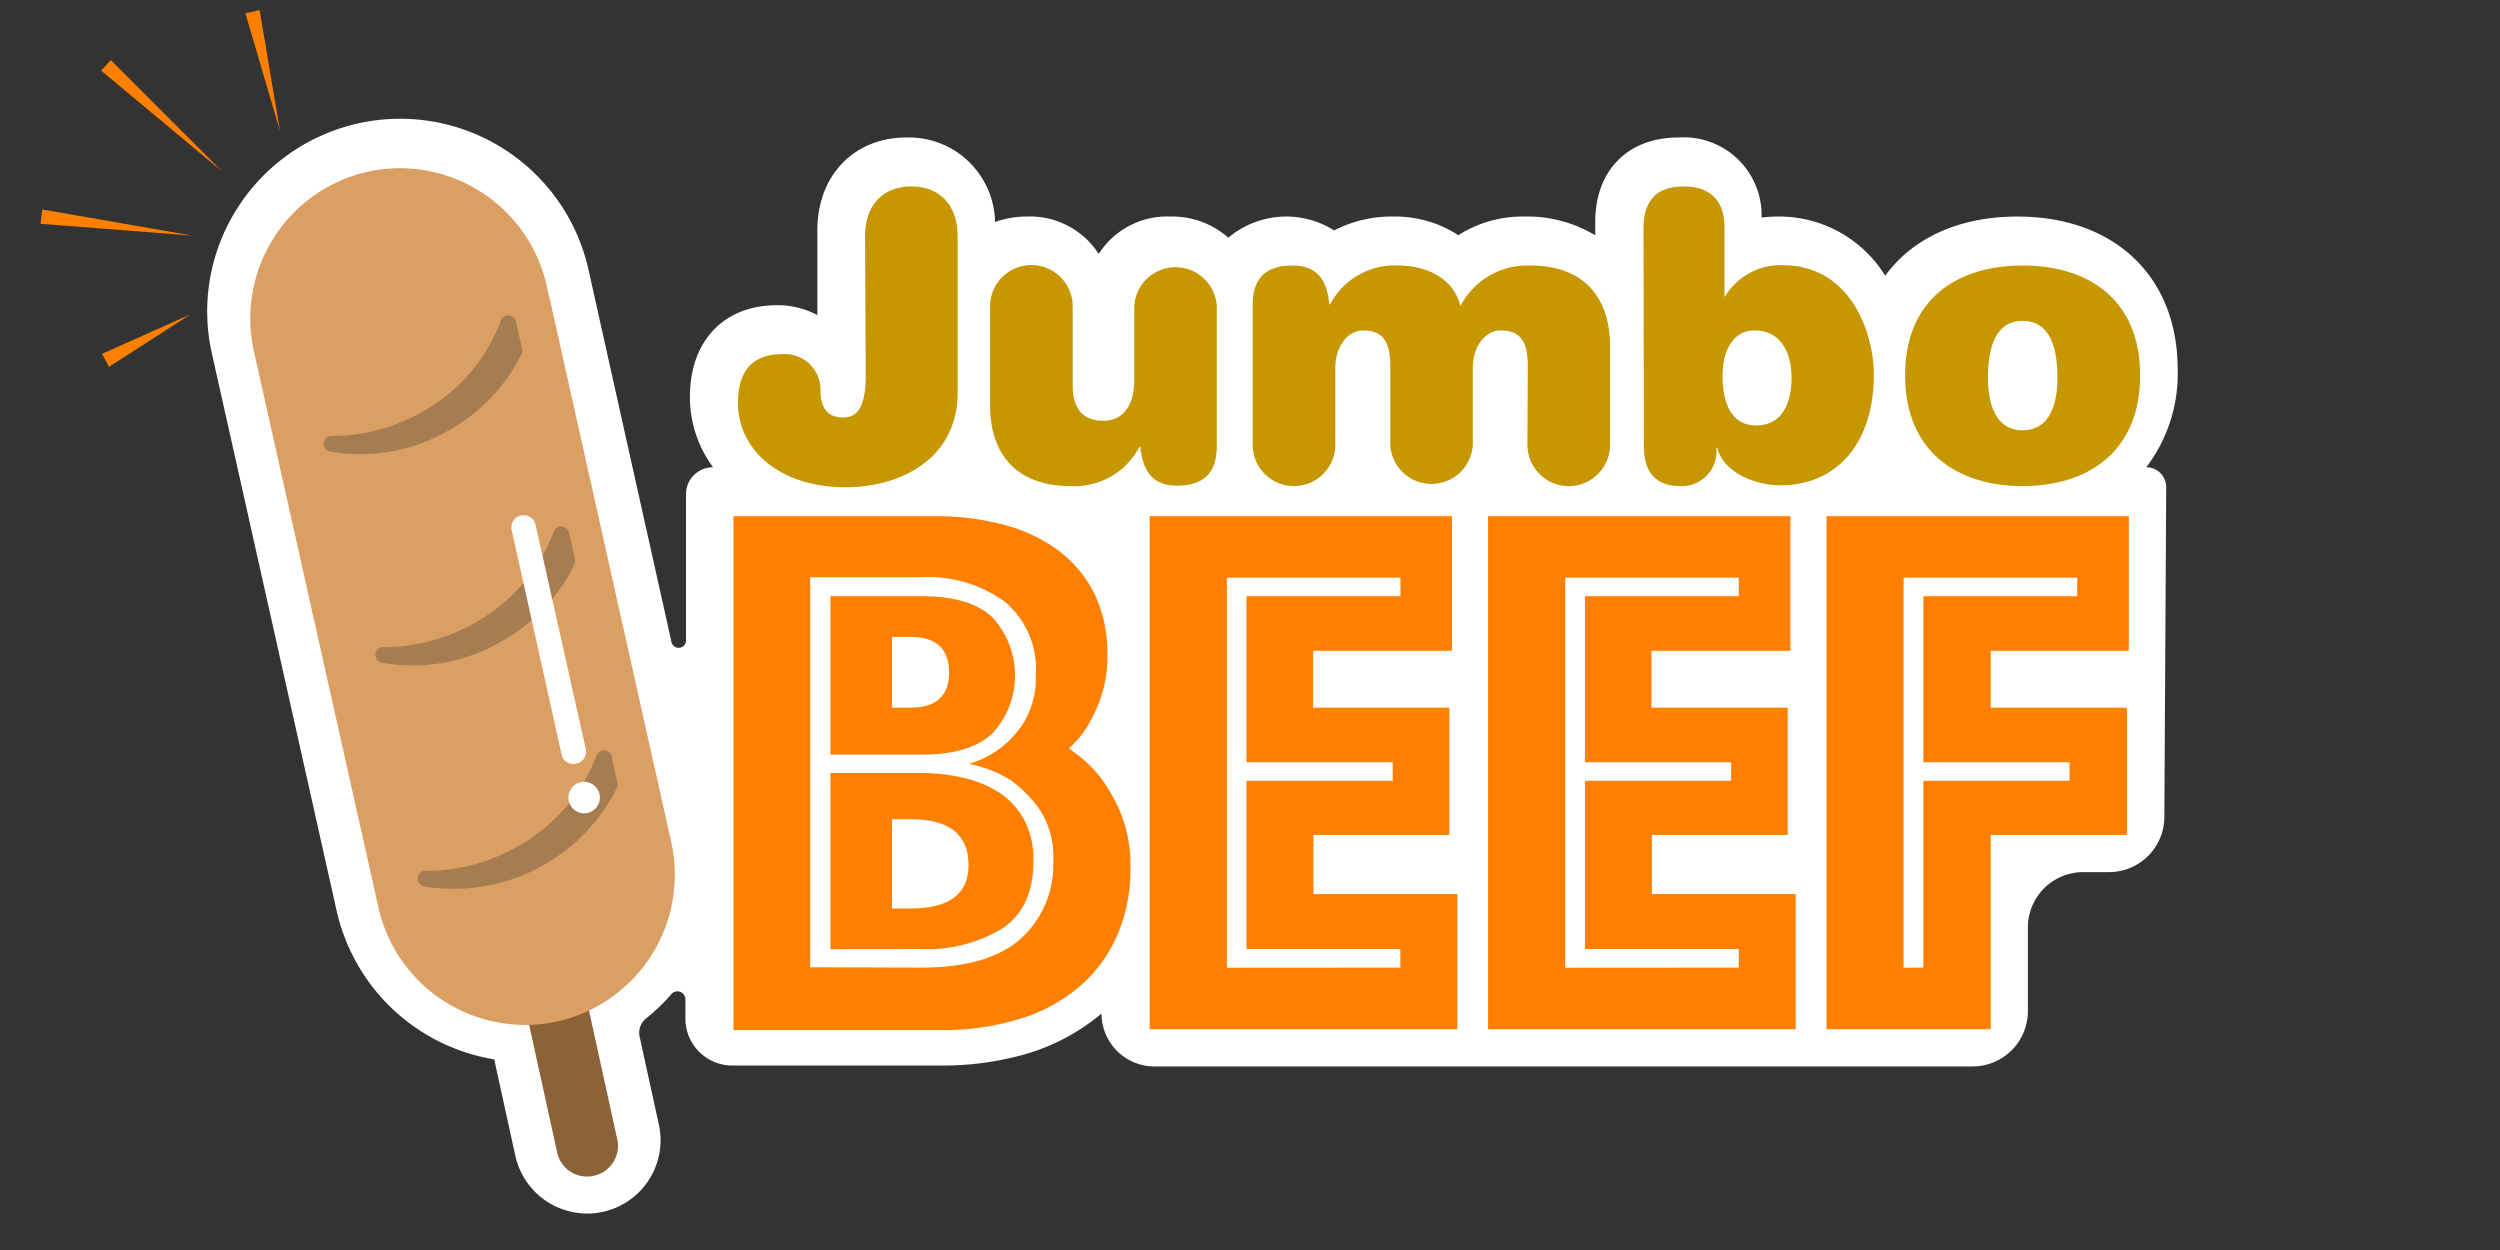
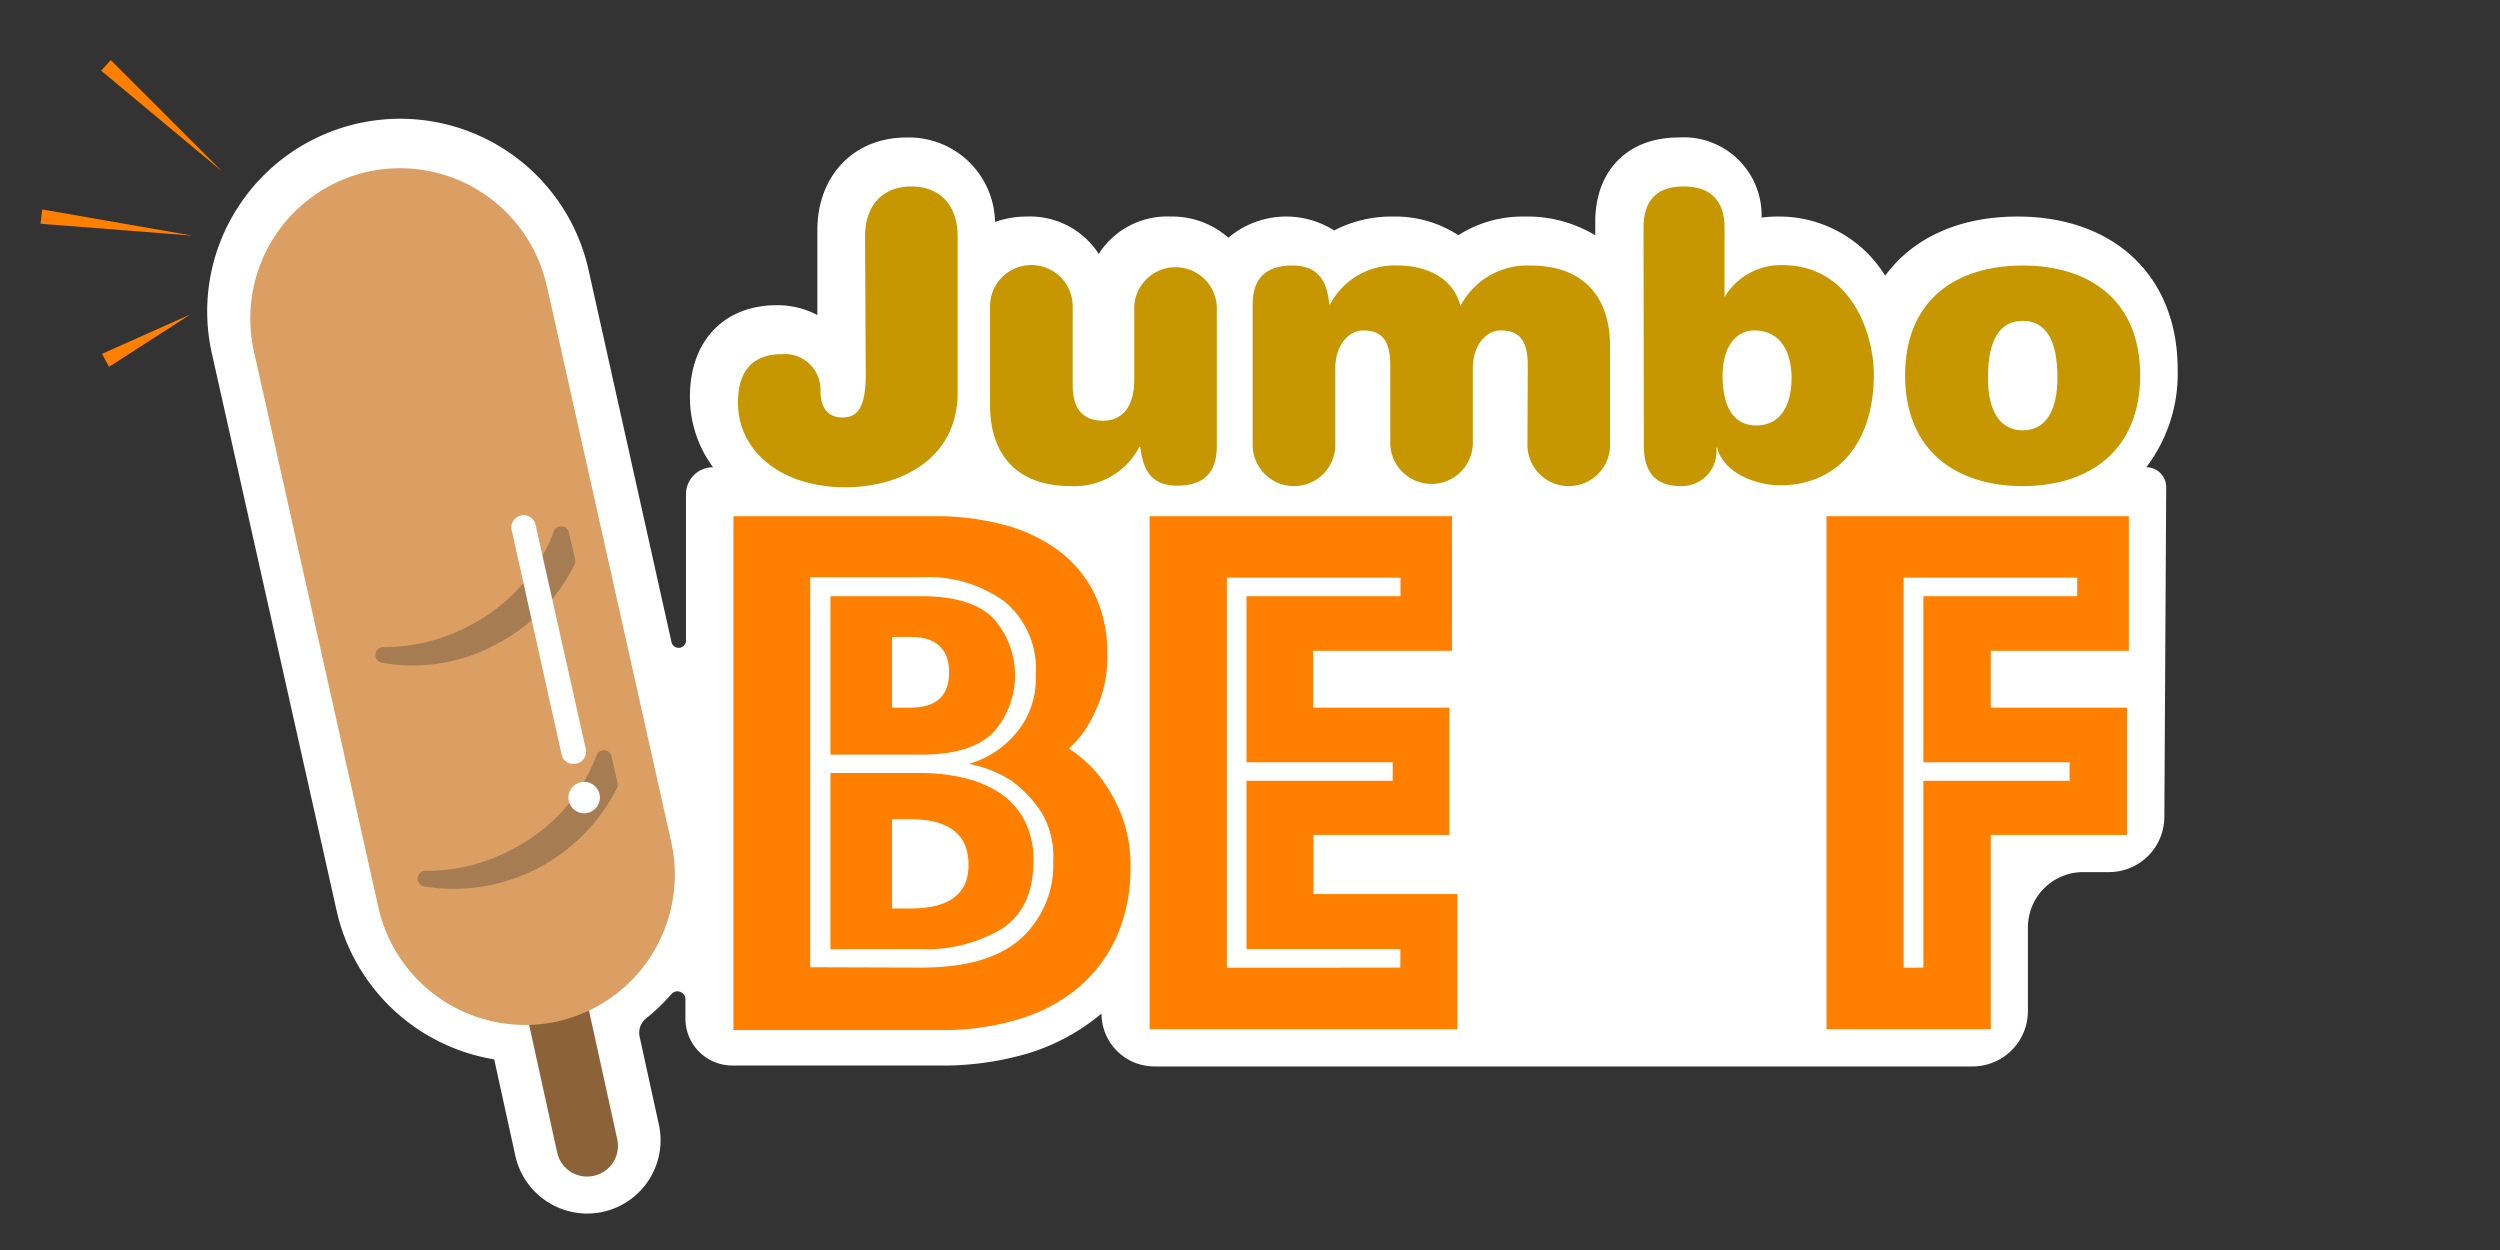
<svg xmlns="http://www.w3.org/2000/svg" id="Layer_1" data-name="Layer 1" viewBox="0 0 216 108">
  <rect x="0" y="0" width="216" height="108" fill="#333333" stroke="none" />
  <defs>
    <style>.cls-1{fill:#fff;}.cls-2{fill:#8c6239;}.cls-3{fill:#db9f63;}.cls-4{fill:#a67c52;}.cls-5{fill:#ff7f00;}.cls-6{fill:#c69700;}</style>
  </defs>
  <path class="cls-1" d="M185.44,40.37a13.34,13.34,0,0,0,2.71-8.47c0-8-5.44-13.19-13.85-13.19-5.06,0-9.05,1.87-11.42,5.11a10.76,10.76,0,0,0-9.28-5.11,10.62,10.62,0,0,0-1.4.09A6.73,6.73,0,0,0,145,11.88c-4.36,0-7.17,2.86-7.17,7.27v1.18a11.36,11.36,0,0,0-6.12-1.62A10.33,10.33,0,0,0,126,20.32a10,10,0,0,0-5.64-1.61,10.74,10.74,0,0,0-5.09,1.2,7.74,7.74,0,0,0-9.14.63,7.31,7.31,0,0,0-5-1.83,7,7,0,0,0-6.2,3.23,7.06,7.06,0,0,0-6.21-3.23,8.09,8.09,0,0,0-2.75.47,7.44,7.44,0,0,0-7.66-7.3c-4.53,0-7.69,3.29-7.69,8v7.34a7.34,7.34,0,0,0-3.5-.85c-4.57,0-7.51,3.09-7.51,7.89a10.16,10.16,0,0,0,2,6.11,2.33,2.33,0,0,0-2.34,2.34V55.27A.6.6,0,0,1,58,55.4L50.85,23.32A16.67,16.67,0,0,0,20.5,18,16.55,16.55,0,0,0,18.32,30.6L29.09,78.71A16.74,16.74,0,0,0,42.7,91.53l1.82,8.31a6.37,6.37,0,0,0,5.84,5A6.34,6.34,0,0,0,56.89,97L55.27,89.6A1.59,1.59,0,0,1,55.81,88,16.41,16.41,0,0,0,58,85.9a.69.69,0,0,1,1.22.44V88a4.05,4.05,0,0,0,4.05,4.06H81A26.06,26.06,0,0,0,88.86,91a18,18,0,0,0,6.31-3.43,4.57,4.57,0,0,0,4.56,4.57h70.7a4.78,4.78,0,0,0,4.78-4.78V80.13A4.78,4.78,0,0,1,180,75.35h2.23A4.78,4.78,0,0,0,187,70.6l.16-28.5A1.72,1.72,0,0,0,185.44,40.37Z" />
  <path class="cls-2" d="M50.57,101.65a2.64,2.64,0,0,1-2.43-2.07l-8-36.44A2.65,2.65,0,1,1,45.33,62l8,36.43a2.64,2.64,0,0,1-2,3.15A2.51,2.51,0,0,1,50.57,101.65Z" />
  <path class="cls-3" d="M58,72.77a13,13,0,0,1-9.82,15.48h0A13,13,0,0,1,32.7,78.43L21.93,30.32a13,13,0,0,1,9.82-15.48h0a13,13,0,0,1,15.48,9.82l.51,2.24Z" />
-   <path class="cls-4" d="M36.31,35.67a15.71,15.71,0,0,1-7.71,2A.68.68,0,0,0,28.45,39,15.13,15.13,0,0,0,38.6,37.28a15.35,15.35,0,0,0,6.49-6.75.64.64,0,0,0,0-.45l-.51-2.28a.68.68,0,0,0-1.31-.08A15,15,0,0,1,36.31,35.67Z" />
  <path class="cls-4" d="M40.84,53.91a15.71,15.71,0,0,1-7.71,2A.68.68,0,0,0,33,57.26a15.1,15.1,0,0,0,10.14-1.74,15.43,15.43,0,0,0,6.5-6.75.77.77,0,0,0,.05-.45L49.15,46a.68.68,0,0,0-1.3-.08A15.08,15.08,0,0,1,40.84,53.91Z" />
  <path class="cls-4" d="M44.52,73.24a15.71,15.71,0,0,1-7.71,2,.68.68,0,0,0-.15,1.35,15.79,15.79,0,0,0,16.64-8.5.66.66,0,0,0,.05-.44l-.51-2.29a.68.68,0,0,0-1.31-.07A15.06,15.06,0,0,1,44.52,73.24Z" />
  <path class="cls-1" d="M49.52,66a1,1,0,0,1-1-.82L44.23,45.89a1.06,1.06,0,1,1,2.06-.47l4.32,19.29a1.05,1.05,0,0,1-.8,1.26A1,1,0,0,1,49.52,66Z" />
  <circle class="cls-1" cx="50.47" cy="68.91" r="1.36" />
  <path class="cls-5" d="M63.37,44.6H80.72a22.69,22.69,0,0,1,6.08.76,13.71,13.71,0,0,1,4.72,2.26,10.41,10.41,0,0,1,3.06,3.72,11.73,11.73,0,0,1,1.09,5.22,10.72,10.72,0,0,1-.53,3.62A13.35,13.35,0,0,1,94,62.67a8.31,8.31,0,0,1-1.66,2A11.46,11.46,0,0,1,95,67.06a14.5,14.5,0,0,1,1.83,3.19A12,12,0,0,1,97.67,75a14.4,14.4,0,0,1-1.13,5.78,12.37,12.37,0,0,1-3.23,4.42A14.15,14.15,0,0,1,88.2,88a22.28,22.28,0,0,1-6.75,1H63.37Zm16.22,39q5.85,0,8.64-2.53A8.61,8.61,0,0,0,91,74.37,7.35,7.35,0,0,0,89.86,70a10.69,10.69,0,0,0-2.49-2.56A10.46,10.46,0,0,0,83.71,66a8.26,8.26,0,0,0,4.89-3.83,7.37,7.37,0,0,0,.89-3.82A7.58,7.58,0,0,0,86.83,52a11.25,11.25,0,0,0-7.24-2.13H70v33.7ZM71.75,65.2V51.51h7.84q4.32,0,6.21,1.89a7.4,7.4,0,0,1,0,9.9q-1.89,1.9-6.21,1.9Zm0,16.81V66.79h7.77a16,16,0,0,1,3.83.44,9.59,9.59,0,0,1,3.09,1.32,6.44,6.44,0,0,1,2.09,2.36,7.39,7.39,0,0,1,.76,3.46c0,2.7-.89,4.65-2.69,5.85A12.59,12.59,0,0,1,79.52,82ZM82,58.09c0-2-1.1-3.06-3.32-3.06H77.07v6.11h1.59C80.88,61.14,82,60.13,82,58.09Zm-3.32,20.4q5.06,0,5-3.85t-5-3.86H77.07v7.71Z" />
  <path class="cls-5" d="M99.33,44.6h26.12V56.23h-12v4.91h11.77v11H113.48v5.11h12.43V88.92H99.33Zm21.66,39V82H107.7V67.46h12.63v-1.6H107.7V51.51H121v-1.6H106v33.7Z" />
-   <path class="cls-5" d="M128.57,44.6h26.12V56.23h-12v4.91h11.77v11H142.72v5.11h12.43V88.92H128.57Zm21.66,39V82H136.94V67.46h12.63v-1.6H136.94V51.51h13.29v-1.6h-15v33.7Z" />
  <path class="cls-5" d="M157.81,44.6h26.12V56.23H172v4.91h11.77v11H172V88.92H157.81Zm8.37,39V67.46h12.63v-1.6H166.18V51.51h13.29v-1.6h-15v33.7Z" />
  <path class="cls-6" d="M74.74,20.41c0-2.67,1.53-4.3,4-4.3s4,1.63,4,4.3V33.92c0,5.72-4.92,8.18-9.7,8.18-5.58,0-9.28-3.15-9.28-7.31,0-2.6,1.14-4.19,3.81-4.19a3.08,3.08,0,0,1,3.32,3.18c0,1.67.83,2.29,1.91,2.29,1.25,0,2-.8,2-3.71Z" />
  <path class="cls-6" d="M98,26.47a3.57,3.57,0,0,1,7.13,0v12.1c0,2.21-1.07,3.39-3.43,3.39-2.11,0-2.94-1.21-3.18-3.36h-.07A6.31,6.31,0,0,1,92.54,42c-5,0-7-3.05-7-7V26.47a3.57,3.57,0,0,1,7.14,0V33.3c0,2,.87,3.05,2.63,3.05S98,35,98,32.81Z" />
  <path class="cls-6" d="M132,31.6c0-2.25-.76-3.05-2.36-3.05-1.21,0-2.39,1.25-2.39,3.26v6.62a3.57,3.57,0,0,1-7.13,0V31.6c0-2.25-.77-3.05-2.36-3.05-1.21,0-2.39,1.25-2.39,3.26v6.62a3.57,3.57,0,0,1-7.14,0V26.33c0-2.21,1.07-3.39,3.43-3.39,2.11,0,3,1.21,3.19,3.36h.07a6.29,6.29,0,0,1,5.89-3.36c2.32,0,4.75,1,5.37,3.5a6.51,6.51,0,0,1,6-3.5c4.92,0,6.93,3,6.93,7v8.49a3.57,3.57,0,0,1-7.14,0Z" />
  <path class="cls-6" d="M142,19.68c0-2.46,1.25-3.57,3.46-3.57S149,17.22,149,19.68v6H149a5.63,5.63,0,0,1,5-2.77c6,0,7.9,6,7.9,9.46,0,5.85-3.12,9.56-8.1,9.56-2,0-4.86-1-5.44-3.26h-.07A3,3,0,0,1,145.22,42c-2.15,0-3.19-1.18-3.19-3.46Zm9.7,17.08c2.43,0,3.09-2.18,3.09-4.12s-.77-4.09-3.23-4.09c-1.56,0-2.73,1.39-2.73,3.92S149.69,36.76,151.73,36.76Z" />
  <path class="cls-6" d="M174.76,22.94c5.68,0,10.15,2.94,10.15,9.49S180.44,42,174.76,42,164.6,39,164.6,32.43,169.07,22.94,174.76,22.94Zm0,4.78c-1.91,0-3,1.52-3,4.92,0,3,1.11,4.54,3,4.54s3-1.53,3-4.54C177.77,29.24,176.66,27.72,174.76,27.72Z" />
-   <polygon class="cls-5" points="24.19 11.31 21.37 1.72 21.21 1.15 22.43 0.87 22.53 1.46 24.19 11.31" />
  <polygon class="cls-5" points="19.2 14.82 9.19 6.48 8.74 6.1 9.57 5.19 9.99 5.61 19.2 14.82" />
  <polygon class="cls-5" points="16.64 20.36 4.09 19.38 3.5 19.33 3.65 18.1 4.24 18.2 16.64 20.36" />
  <polygon class="cls-5" points="16.46 27.16 9.92 31.37 9.42 31.69 8.81 30.57 9.35 30.33 16.46 27.16" />
</svg>